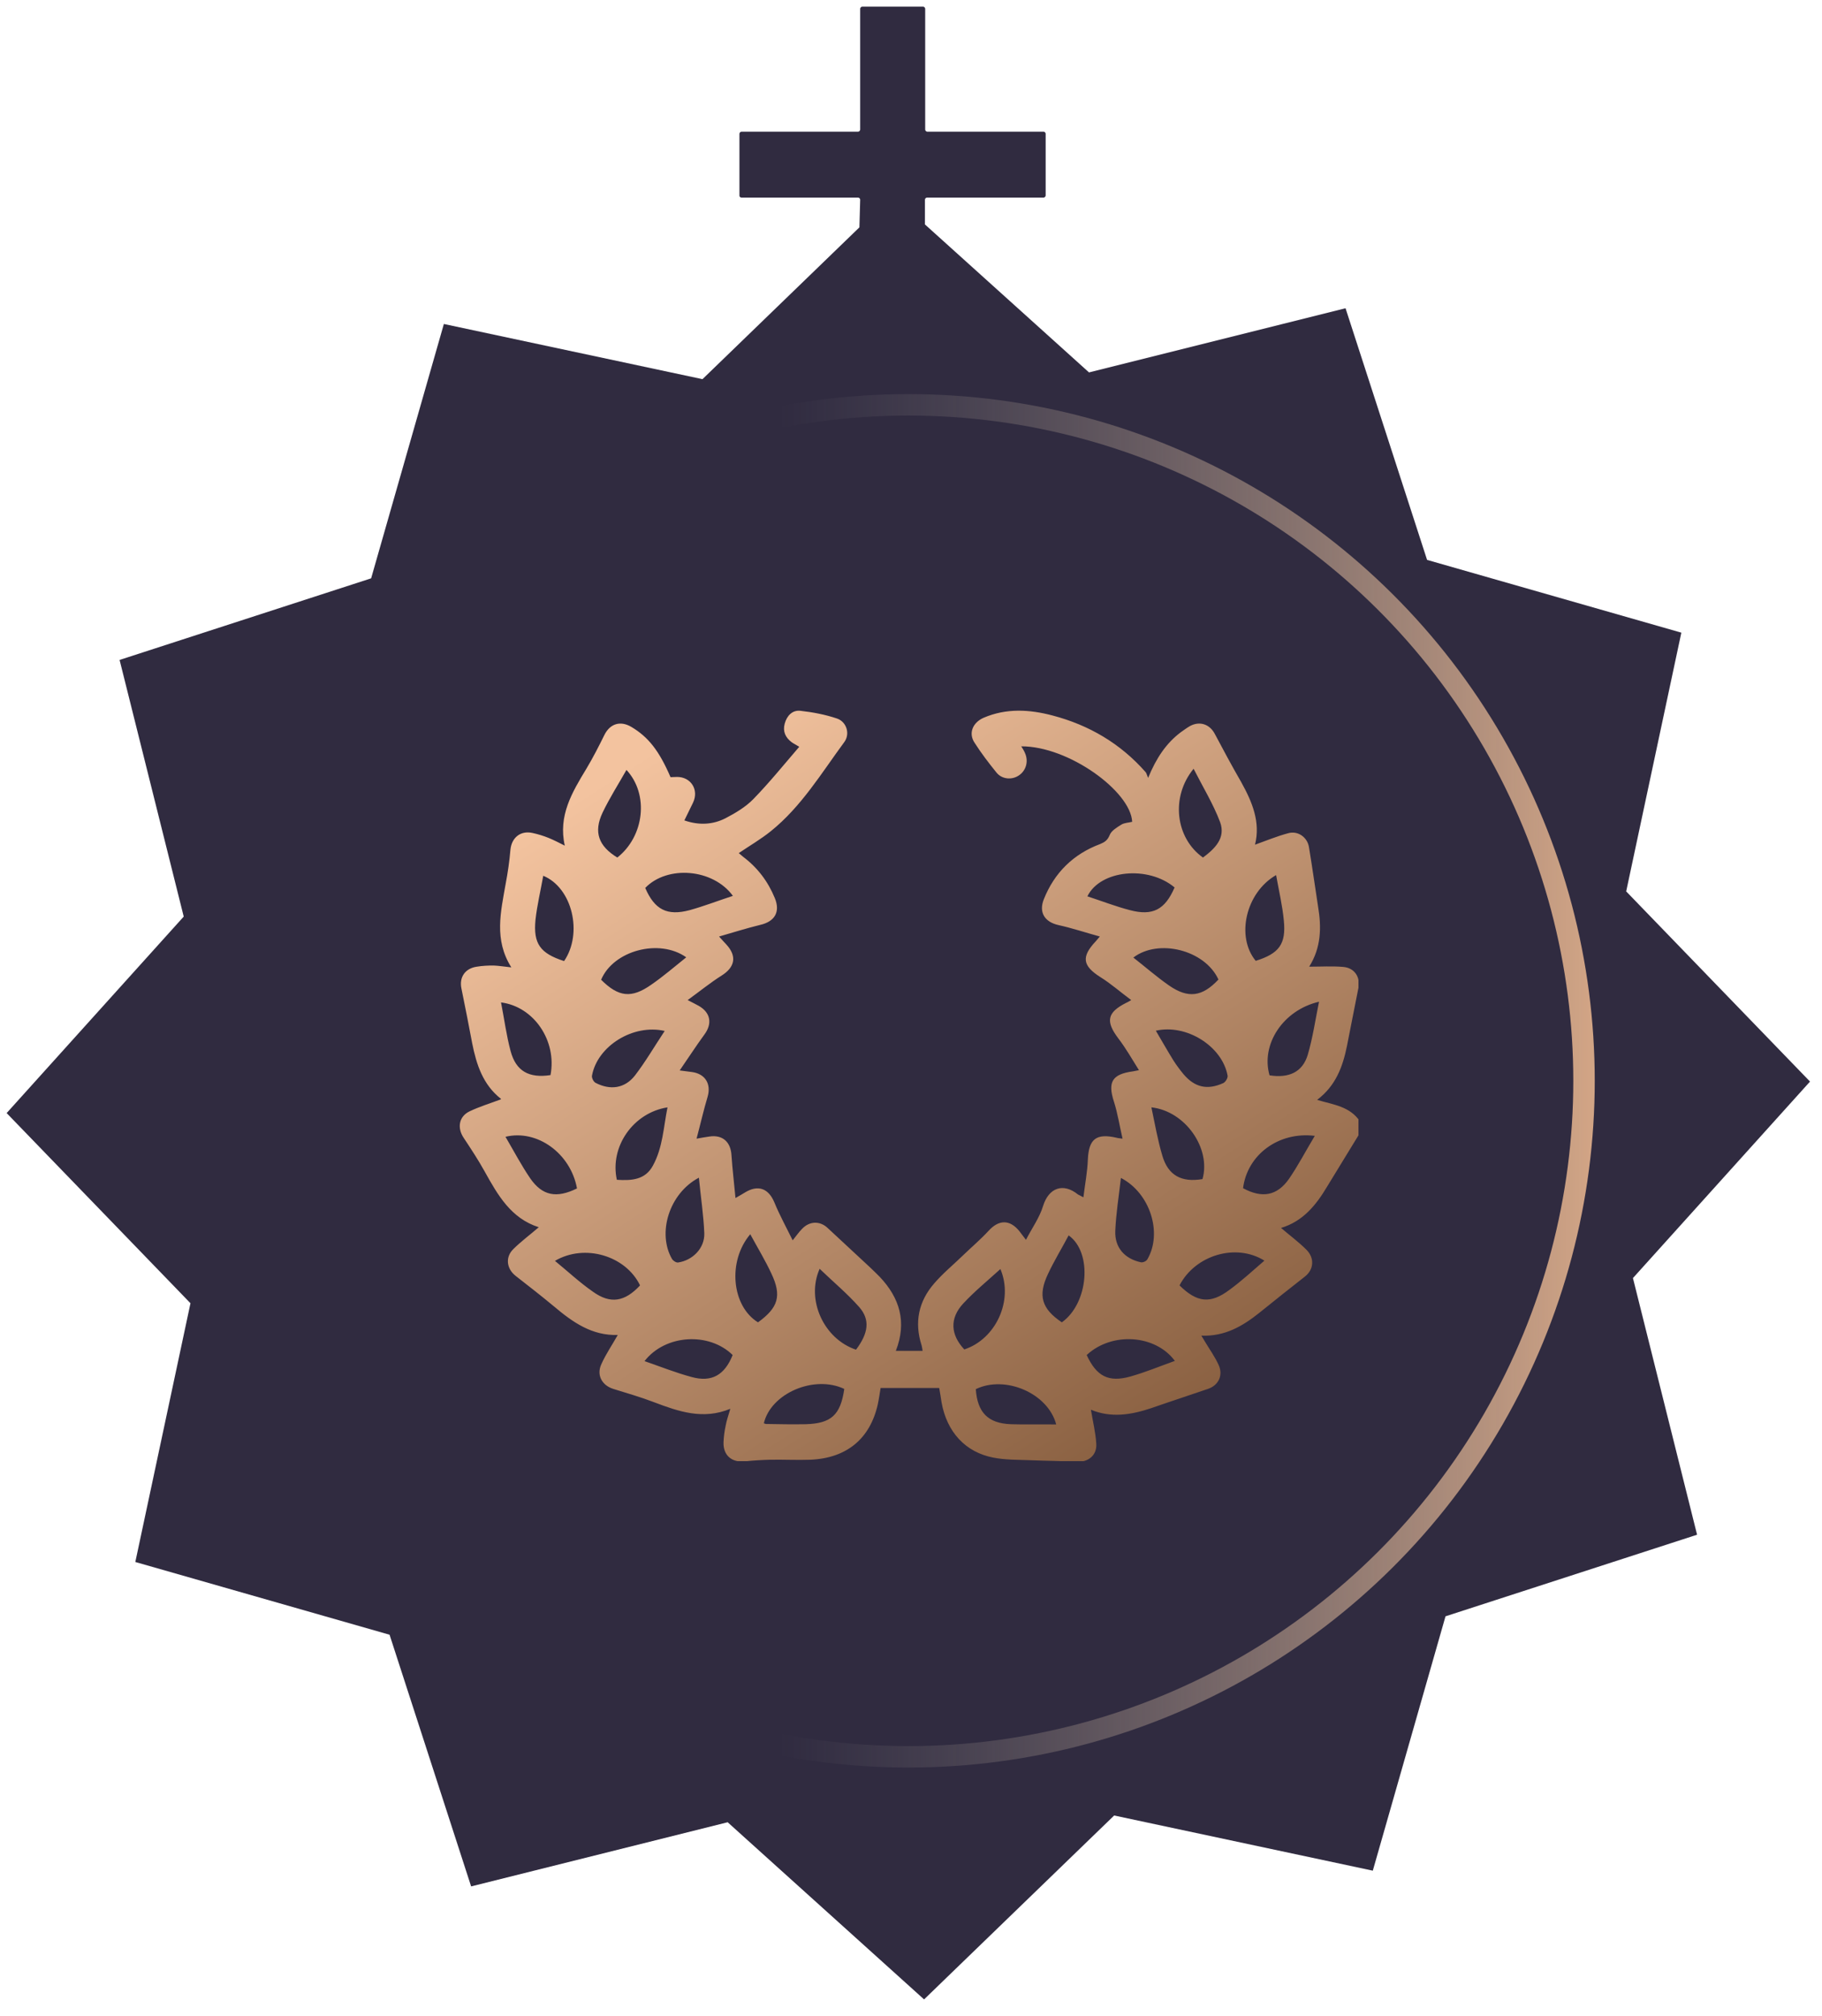
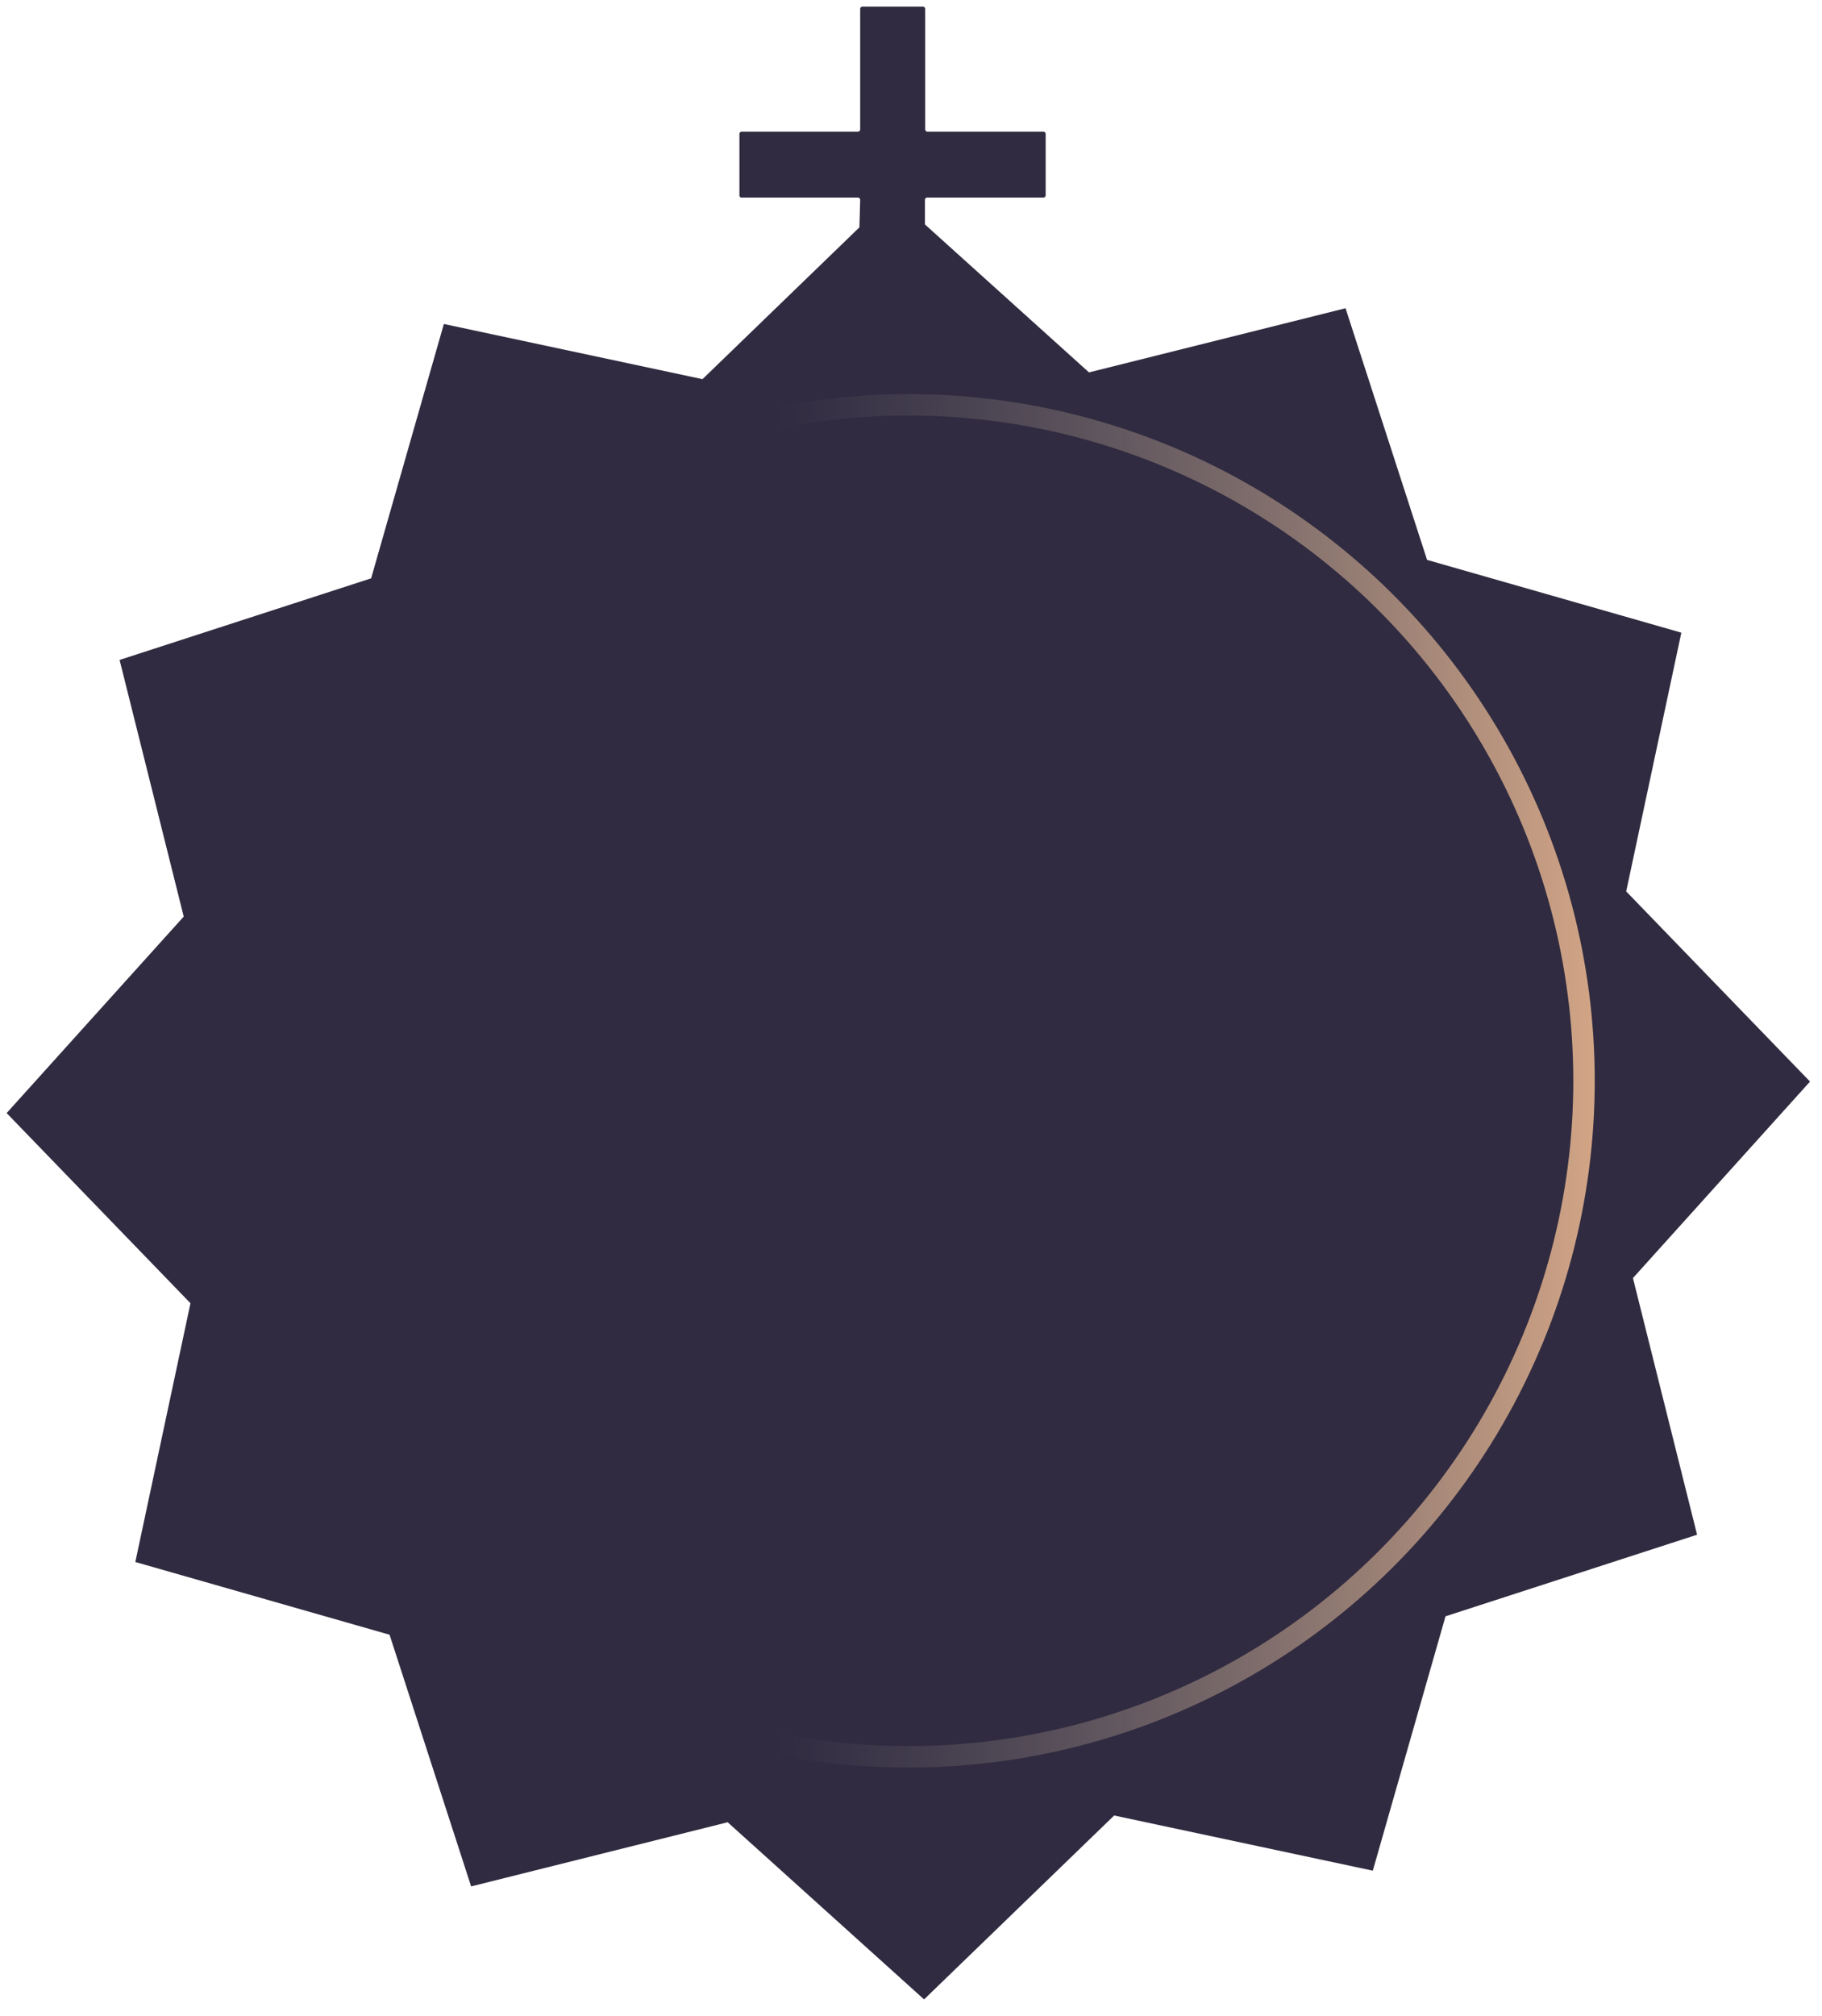
<svg xmlns="http://www.w3.org/2000/svg" width="85" height="94" viewBox="0 0 85 94" fill="none">
  <path fill-rule="evenodd" clip-rule="evenodd" d="M40.033 9.214L34.593 9.214C34.545 9.214 34.496 9.177 34.496 9.128V6.238C34.496 6.189 34.545 6.14 34.593 6.14L40.033 6.14C40.081 6.14 40.129 6.091 40.129 6.042V0.409C40.129 0.36 40.177 0.311 40.225 0.311L43.066 0.311C43.114 0.311 43.162 0.36 43.162 0.409V6.042C43.162 6.091 43.21 6.14 43.258 6.14L48.686 6.14C48.734 6.14 48.782 6.189 48.782 6.238V9.116C48.782 9.165 48.734 9.214 48.686 9.214H43.246C43.198 9.214 43.15 9.263 43.15 9.312V10.466L50.804 17.366L62.772 14.374L66.576 26.109L78.438 29.502L75.865 41.568L84.441 50.436L76.18 59.599L79.172 71.567L67.436 75.372L64.044 87.233L51.978 84.66L43.11 93.236L33.947 84.975L21.979 87.967L18.174 76.231L6.313 72.839L8.886 60.773L0.31 51.905L8.571 42.742L5.579 30.774L17.314 26.969L20.707 15.108L32.772 17.681L40.093 10.602L40.129 9.312C40.129 9.263 40.081 9.214 40.033 9.214Z" fill="#302B40" />
  <circle cx="42.375" cy="50.401" r="31.523" transform="rotate(90 42.375 50.401)" stroke="url(#paint0_linear_347_1208)" />
  <g clip-path="url(#clip0_347_1208)">
    <g clip-path="url(#clip1_347_1208)">
-       <path d="M61.447 51.289C62.312 50.635 62.64 49.753 62.837 48.783C63.012 47.879 63.197 46.974 63.373 46.07C63.471 45.558 63.187 45.133 62.662 45.089C62.148 45.045 61.633 45.078 61.076 45.078C61.633 44.196 61.655 43.248 61.491 42.278C61.349 41.352 61.218 40.425 61.065 39.499C60.988 39.041 60.551 38.725 60.091 38.856C59.566 38.998 59.063 39.205 58.549 39.39C58.812 38.333 58.418 37.396 57.904 36.47C57.477 35.729 57.072 34.977 56.668 34.214C56.427 33.767 55.968 33.615 55.519 33.855C55.366 33.942 55.224 34.051 55.082 34.149C54.404 34.661 53.944 35.347 53.562 36.274C53.496 36.121 53.485 36.045 53.441 36.001C52.271 34.672 50.805 33.811 49.099 33.364C48.027 33.081 46.944 33.016 45.883 33.473C45.369 33.702 45.172 34.203 45.468 34.639C45.774 35.119 46.124 35.576 46.485 36.023C46.737 36.339 47.196 36.383 47.524 36.165C47.863 35.947 47.994 35.511 47.819 35.119C47.776 35.01 47.71 34.912 47.644 34.803C49.854 34.792 52.752 36.906 52.818 38.322C52.654 38.366 52.457 38.366 52.315 38.453C52.107 38.584 51.844 38.736 51.768 38.943C51.669 39.183 51.538 39.27 51.33 39.357C50.072 39.826 49.187 40.698 48.694 41.94C48.454 42.55 48.738 42.997 49.383 43.139C50.018 43.28 50.641 43.487 51.309 43.672C51.21 43.792 51.166 43.836 51.123 43.89C50.434 44.62 50.499 45.035 51.341 45.569C51.834 45.874 52.271 46.266 52.774 46.636C52.643 46.713 52.588 46.745 52.533 46.767C51.648 47.214 51.571 47.628 52.172 48.423C52.523 48.881 52.807 49.382 53.135 49.905C52.982 49.938 52.916 49.949 52.851 49.96C51.888 50.091 51.669 50.45 51.965 51.365C52.14 51.91 52.227 52.488 52.369 53.098C52.216 53.076 52.151 53.076 52.085 53.054C51.133 52.837 50.794 53.12 50.751 54.068C50.729 54.645 50.619 55.212 50.543 55.833C50.412 55.757 50.346 55.735 50.291 55.702C49.591 55.136 48.924 55.397 48.662 56.236C48.498 56.781 48.148 57.261 47.863 57.816C47.721 57.631 47.644 57.522 47.557 57.413C47.108 56.857 46.594 56.868 46.113 57.402C45.741 57.805 45.326 58.154 44.932 58.535C44.483 58.971 43.991 59.374 43.587 59.843C42.854 60.682 42.646 61.663 42.996 62.742C43.018 62.818 43.029 62.916 43.04 62.992C42.613 62.992 42.209 62.992 41.793 62.992C42.318 61.641 41.968 60.519 41.038 59.538C40.885 59.385 40.732 59.233 40.568 59.08C39.922 58.481 39.266 57.871 38.621 57.272C38.26 56.923 37.768 56.934 37.418 57.304C37.276 57.446 37.166 57.609 36.98 57.838C36.674 57.217 36.368 56.661 36.127 56.073C35.854 55.419 35.373 55.234 34.76 55.604C34.64 55.681 34.519 55.746 34.312 55.866C34.246 55.147 34.169 54.526 34.126 53.883C34.093 53.251 33.71 52.902 33.087 53C32.922 53.022 32.748 53.054 32.496 53.098C32.682 52.401 32.824 51.769 33.01 51.148C33.185 50.559 32.912 50.08 32.288 49.992C32.135 49.971 31.971 49.949 31.709 49.916C32.124 49.317 32.474 48.772 32.857 48.249C33.24 47.737 33.152 47.225 32.605 46.909C32.463 46.833 32.321 46.756 32.08 46.636C32.638 46.233 33.13 45.83 33.666 45.492C34.29 45.1 34.388 44.588 33.885 44.043C33.797 43.945 33.699 43.847 33.546 43.672C34.224 43.476 34.847 43.28 35.471 43.128C36.138 42.975 36.412 42.528 36.149 41.885C35.832 41.112 35.351 40.469 34.672 39.957C34.596 39.891 34.519 39.826 34.465 39.782C34.979 39.434 35.504 39.129 35.963 38.758C37.385 37.614 38.326 36.045 39.387 34.606C39.671 34.225 39.496 33.658 39.047 33.506C38.501 33.321 37.921 33.212 37.341 33.146C36.969 33.103 36.707 33.375 36.608 33.746C36.51 34.105 36.641 34.389 36.926 34.606C37.013 34.672 37.112 34.715 37.287 34.824C36.565 35.663 35.887 36.502 35.143 37.265C34.782 37.636 34.301 37.919 33.841 38.159C33.262 38.453 32.616 38.497 31.927 38.257C32.069 37.963 32.201 37.701 32.332 37.429C32.616 36.829 32.233 36.23 31.588 36.23C31.479 36.23 31.38 36.241 31.282 36.241C30.746 34.999 30.243 34.367 29.455 33.898C28.941 33.593 28.46 33.746 28.198 34.269C27.935 34.803 27.662 35.337 27.355 35.849C26.688 36.949 26.032 38.039 26.349 39.434C26.065 39.292 25.835 39.172 25.594 39.074C25.354 38.976 25.102 38.9 24.851 38.845C24.282 38.715 23.866 39.063 23.812 39.63C23.768 40.153 23.691 40.687 23.593 41.199C23.363 42.517 23.035 43.814 23.855 45.111C23.538 45.078 23.287 45.035 23.024 45.024C22.762 45.024 22.51 45.035 22.247 45.078C21.701 45.154 21.416 45.569 21.526 46.092C21.701 46.941 21.865 47.791 22.029 48.652C22.226 49.644 22.532 50.581 23.363 51.235C23.374 51.246 23.363 51.278 23.363 51.267C22.86 51.453 22.368 51.605 21.909 51.823C21.405 52.063 21.318 52.597 21.635 53.065C21.974 53.578 22.313 54.09 22.608 54.624C23.221 55.724 23.834 56.814 25.135 57.228C24.719 57.587 24.304 57.893 23.943 58.252C23.56 58.633 23.637 59.167 24.052 59.494C24.654 59.963 25.255 60.431 25.846 60.922C26.71 61.652 27.618 62.295 28.821 62.251C28.558 62.72 28.263 63.145 28.055 63.613C27.815 64.126 28.088 64.605 28.613 64.768C29.247 64.965 29.893 65.15 30.516 65.389C31.665 65.825 32.802 66.218 34.071 65.695C33.983 66 33.896 66.239 33.852 66.49C33.797 66.741 33.765 67.002 33.754 67.253C33.732 67.863 34.137 68.212 34.749 68.146C35.143 68.103 35.537 68.081 35.93 68.07C36.554 68.059 37.188 68.092 37.812 68.07C39.507 67.994 40.59 67.089 40.951 65.487C41.005 65.237 41.038 64.986 41.082 64.725C42.012 64.725 42.908 64.725 43.816 64.725C43.86 64.965 43.893 65.182 43.926 65.4C44.177 66.784 45.041 67.721 46.343 67.972C46.901 68.081 47.48 68.07 48.06 68.092C48.782 68.124 49.504 68.124 50.226 68.168C50.773 68.19 51.177 67.863 51.144 67.329C51.112 66.795 50.98 66.272 50.893 65.738C51.834 66.13 52.774 65.978 53.715 65.662C54.59 65.357 55.465 65.073 56.351 64.768C56.843 64.605 57.072 64.136 56.854 63.657C56.679 63.265 56.416 62.905 56.197 62.535C56.154 62.458 56.11 62.393 56.044 62.284C57.149 62.328 57.98 61.837 58.768 61.205C59.468 60.639 60.168 60.083 60.879 59.527C61.294 59.2 61.338 58.666 60.944 58.274C60.584 57.914 60.168 57.609 59.763 57.261C60.78 56.956 61.393 56.204 61.907 55.343C62.421 54.493 62.946 53.654 63.46 52.804C63.46 52.64 63.46 52.477 63.46 52.313C62.979 51.583 62.202 51.518 61.447 51.289ZM32.605 54.918C32.693 55.833 32.824 56.672 32.857 57.511C32.879 58.209 32.31 58.775 31.632 58.873C31.544 58.884 31.413 58.797 31.358 58.721C30.648 57.511 31.216 55.648 32.605 54.918ZM30.462 54.351C30.101 55.027 29.455 55.059 28.777 55.016C28.438 53.468 29.543 51.889 31.14 51.638C30.954 52.564 30.921 53.512 30.462 54.351ZM30.385 45.917C29.455 46.571 28.854 46.495 28.044 45.688C28.613 44.326 30.757 43.749 32.015 44.642C31.468 45.078 30.954 45.525 30.385 45.917ZM34.191 41.776C33.491 42.005 32.846 42.256 32.179 42.441C31.118 42.724 30.538 42.419 30.101 41.406C31.129 40.338 33.262 40.502 34.191 41.776ZM28.11 37.897C28.438 37.211 28.843 36.579 29.226 35.903C30.287 37.047 30.057 38.998 28.799 39.989C27.924 39.456 27.683 38.802 28.11 37.897ZM27.618 50.156C27.869 48.783 29.532 47.737 31.009 48.075C30.538 48.783 30.122 49.502 29.619 50.156C29.149 50.755 28.471 50.853 27.782 50.494C27.683 50.439 27.596 50.254 27.618 50.156ZM24.982 42.888C25.058 42.201 25.223 41.526 25.343 40.839C26.699 41.395 27.202 43.52 26.316 44.817C25.201 44.457 24.872 44.01 24.982 42.888ZM23.374 46.745C24.916 46.941 25.988 48.543 25.682 50.134C24.676 50.287 24.074 49.949 23.823 49.023C23.626 48.293 23.527 47.53 23.374 46.745ZM24.73 54.94C24.315 54.329 23.965 53.665 23.582 53.011C25.058 52.651 26.622 53.785 26.918 55.419C25.966 55.888 25.299 55.768 24.73 54.94ZM27.662 60.235C27.049 59.81 26.502 59.298 25.89 58.797C27.279 57.98 29.193 58.557 29.86 59.941C29.149 60.704 28.482 60.824 27.662 60.235ZM32.266 64.213C31.534 64.016 30.823 63.733 30.068 63.472C31.041 62.218 33.087 62.11 34.18 63.188C33.809 64.115 33.207 64.474 32.266 64.213ZM35.001 57.555C35.351 58.198 35.701 58.775 35.985 59.385C36.477 60.421 36.313 60.976 35.362 61.663C34.137 60.911 33.929 58.819 35.001 57.555ZM37.582 66.414C36.969 66.425 36.357 66.414 35.744 66.403C35.712 66.403 35.668 66.381 35.635 66.37C35.963 64.975 37.976 64.104 39.387 64.768C39.212 65.989 38.774 66.381 37.582 66.414ZM39.934 62.938C38.435 62.437 37.593 60.617 38.238 59.167C38.873 59.778 39.529 60.322 40.087 60.955C40.601 61.543 40.513 62.175 39.934 62.938ZM61.535 46.713C61.36 47.584 61.24 48.402 61.01 49.186C60.769 49.992 60.135 50.287 59.227 50.145C58.812 48.707 59.851 47.105 61.535 46.713ZM59.533 40.807C59.665 41.548 59.829 42.234 59.894 42.931C60.004 44.032 59.665 44.468 58.582 44.806C57.652 43.683 58.112 41.624 59.533 40.807ZM57.072 50.505C56.329 50.843 55.738 50.712 55.213 50.091C55.049 49.894 54.896 49.687 54.754 49.469C54.469 49.012 54.207 48.543 53.922 48.064C55.344 47.737 57.018 48.783 57.269 50.156C57.291 50.254 57.182 50.45 57.072 50.505ZM56.099 54.983C55.126 55.147 54.502 54.82 54.229 53.904C54.01 53.174 53.879 52.412 53.715 51.638C55.301 51.812 56.504 53.556 56.099 54.983ZM55.684 35.849C56.121 36.709 56.602 37.494 56.919 38.333C57.193 39.074 56.679 39.575 56.121 39.989C54.841 39.085 54.601 37.167 55.684 35.849ZM52.709 42.441C52.041 42.267 51.396 42.016 50.729 41.798C51.33 40.567 53.562 40.349 54.797 41.384C54.349 42.419 53.78 42.724 52.709 42.441ZM52.873 44.653C54.043 43.76 56.209 44.294 56.843 45.677C56.088 46.484 55.432 46.571 54.546 45.961C53.966 45.558 53.43 45.089 52.873 44.653ZM52.03 57.402C52.063 56.596 52.194 55.8 52.293 54.929C53.66 55.637 54.24 57.5 53.529 58.721C53.485 58.808 53.321 58.884 53.222 58.862C52.468 58.699 51.998 58.176 52.03 57.402ZM44.932 60.791C45.457 60.224 46.059 59.734 46.671 59.178C47.294 60.649 46.452 62.447 44.987 62.927C44.341 62.24 44.297 61.478 44.932 60.791ZM47.152 66.414C46.091 66.37 45.599 65.869 45.523 64.779C46.89 64.115 48.891 64.965 49.274 66.425C48.541 66.414 47.841 66.436 47.152 66.414ZM49.537 61.663C48.596 61.031 48.41 60.421 48.891 59.407C49.176 58.797 49.537 58.209 49.854 57.609C50.98 58.405 50.783 60.78 49.537 61.663ZM52.73 64.191C51.713 64.474 51.155 64.18 50.696 63.188C51.866 62.099 53.901 62.229 54.809 63.461C54.108 63.711 53.43 63.995 52.73 64.191ZM57.357 60.148C56.471 60.813 55.847 60.748 55.027 59.941C55.76 58.525 57.663 57.958 58.987 58.786C58.44 59.255 57.926 59.734 57.357 60.148ZM60.135 54.972C59.577 55.768 58.877 55.888 57.991 55.408C58.188 53.85 59.643 52.76 61.338 52.967C60.912 53.676 60.562 54.351 60.135 54.972Z" fill="url(#paint1_linear_347_1208)" />
-     </g>
+       </g>
  </g>
  <defs>
    <linearGradient id="paint0_linear_347_1208" x1="42.375" y1="14.712" x2="42.375" y2="56.418" gradientUnits="userSpaceOnUse">
      <stop stop-color="#E9B38B" />
      <stop offset="1" stop-color="#979797" stop-opacity="0" />
    </linearGradient>
    <linearGradient id="paint1_linear_347_1208" x1="67.72" y1="75.488" x2="38.49" y2="29.838" gradientUnits="userSpaceOnUse">
      <stop stop-color="#633C1F" />
      <stop offset="1" stop-color="#F3C39F" />
    </linearGradient>
    <clipPath id="clip0_347_1208">
      <rect width="42" height="42" fill="white" transform="translate(21.375 29.402)" />
    </clipPath>
    <clipPath id="clip1_347_1208">
      <rect width="42" height="35" fill="white" transform="translate(21.449 33.135)" />
    </clipPath>
  </defs>
</svg>